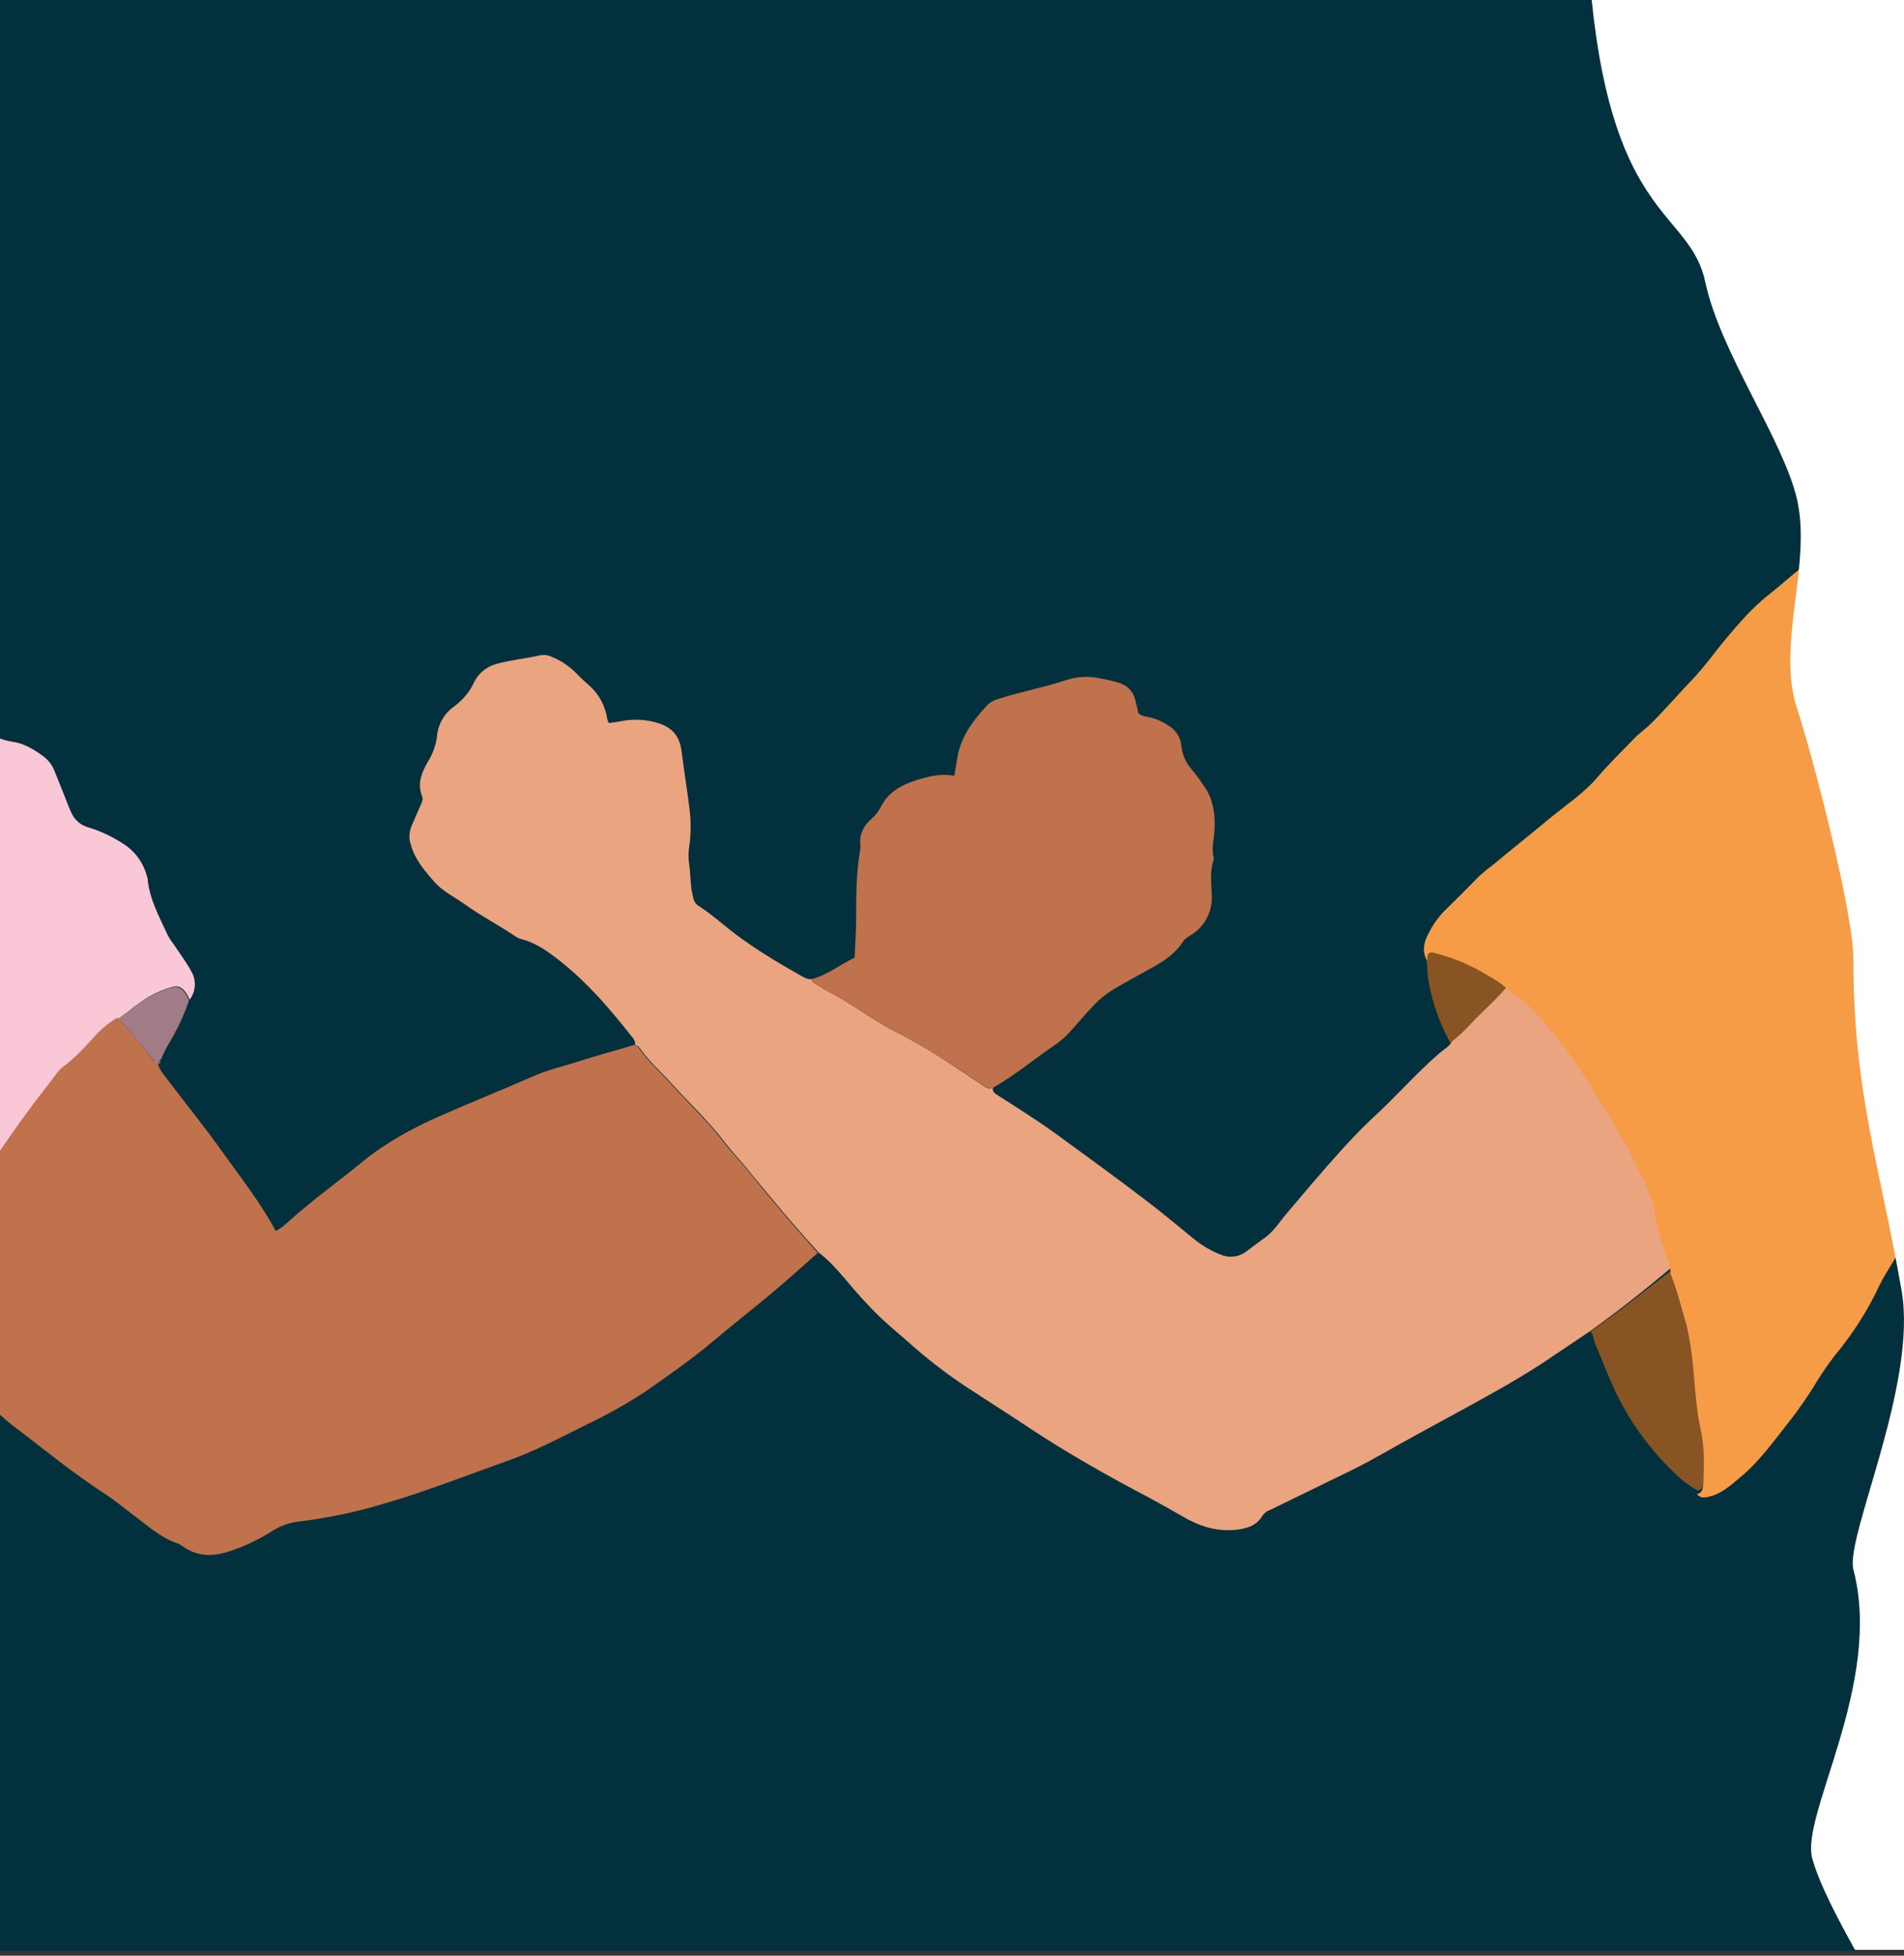
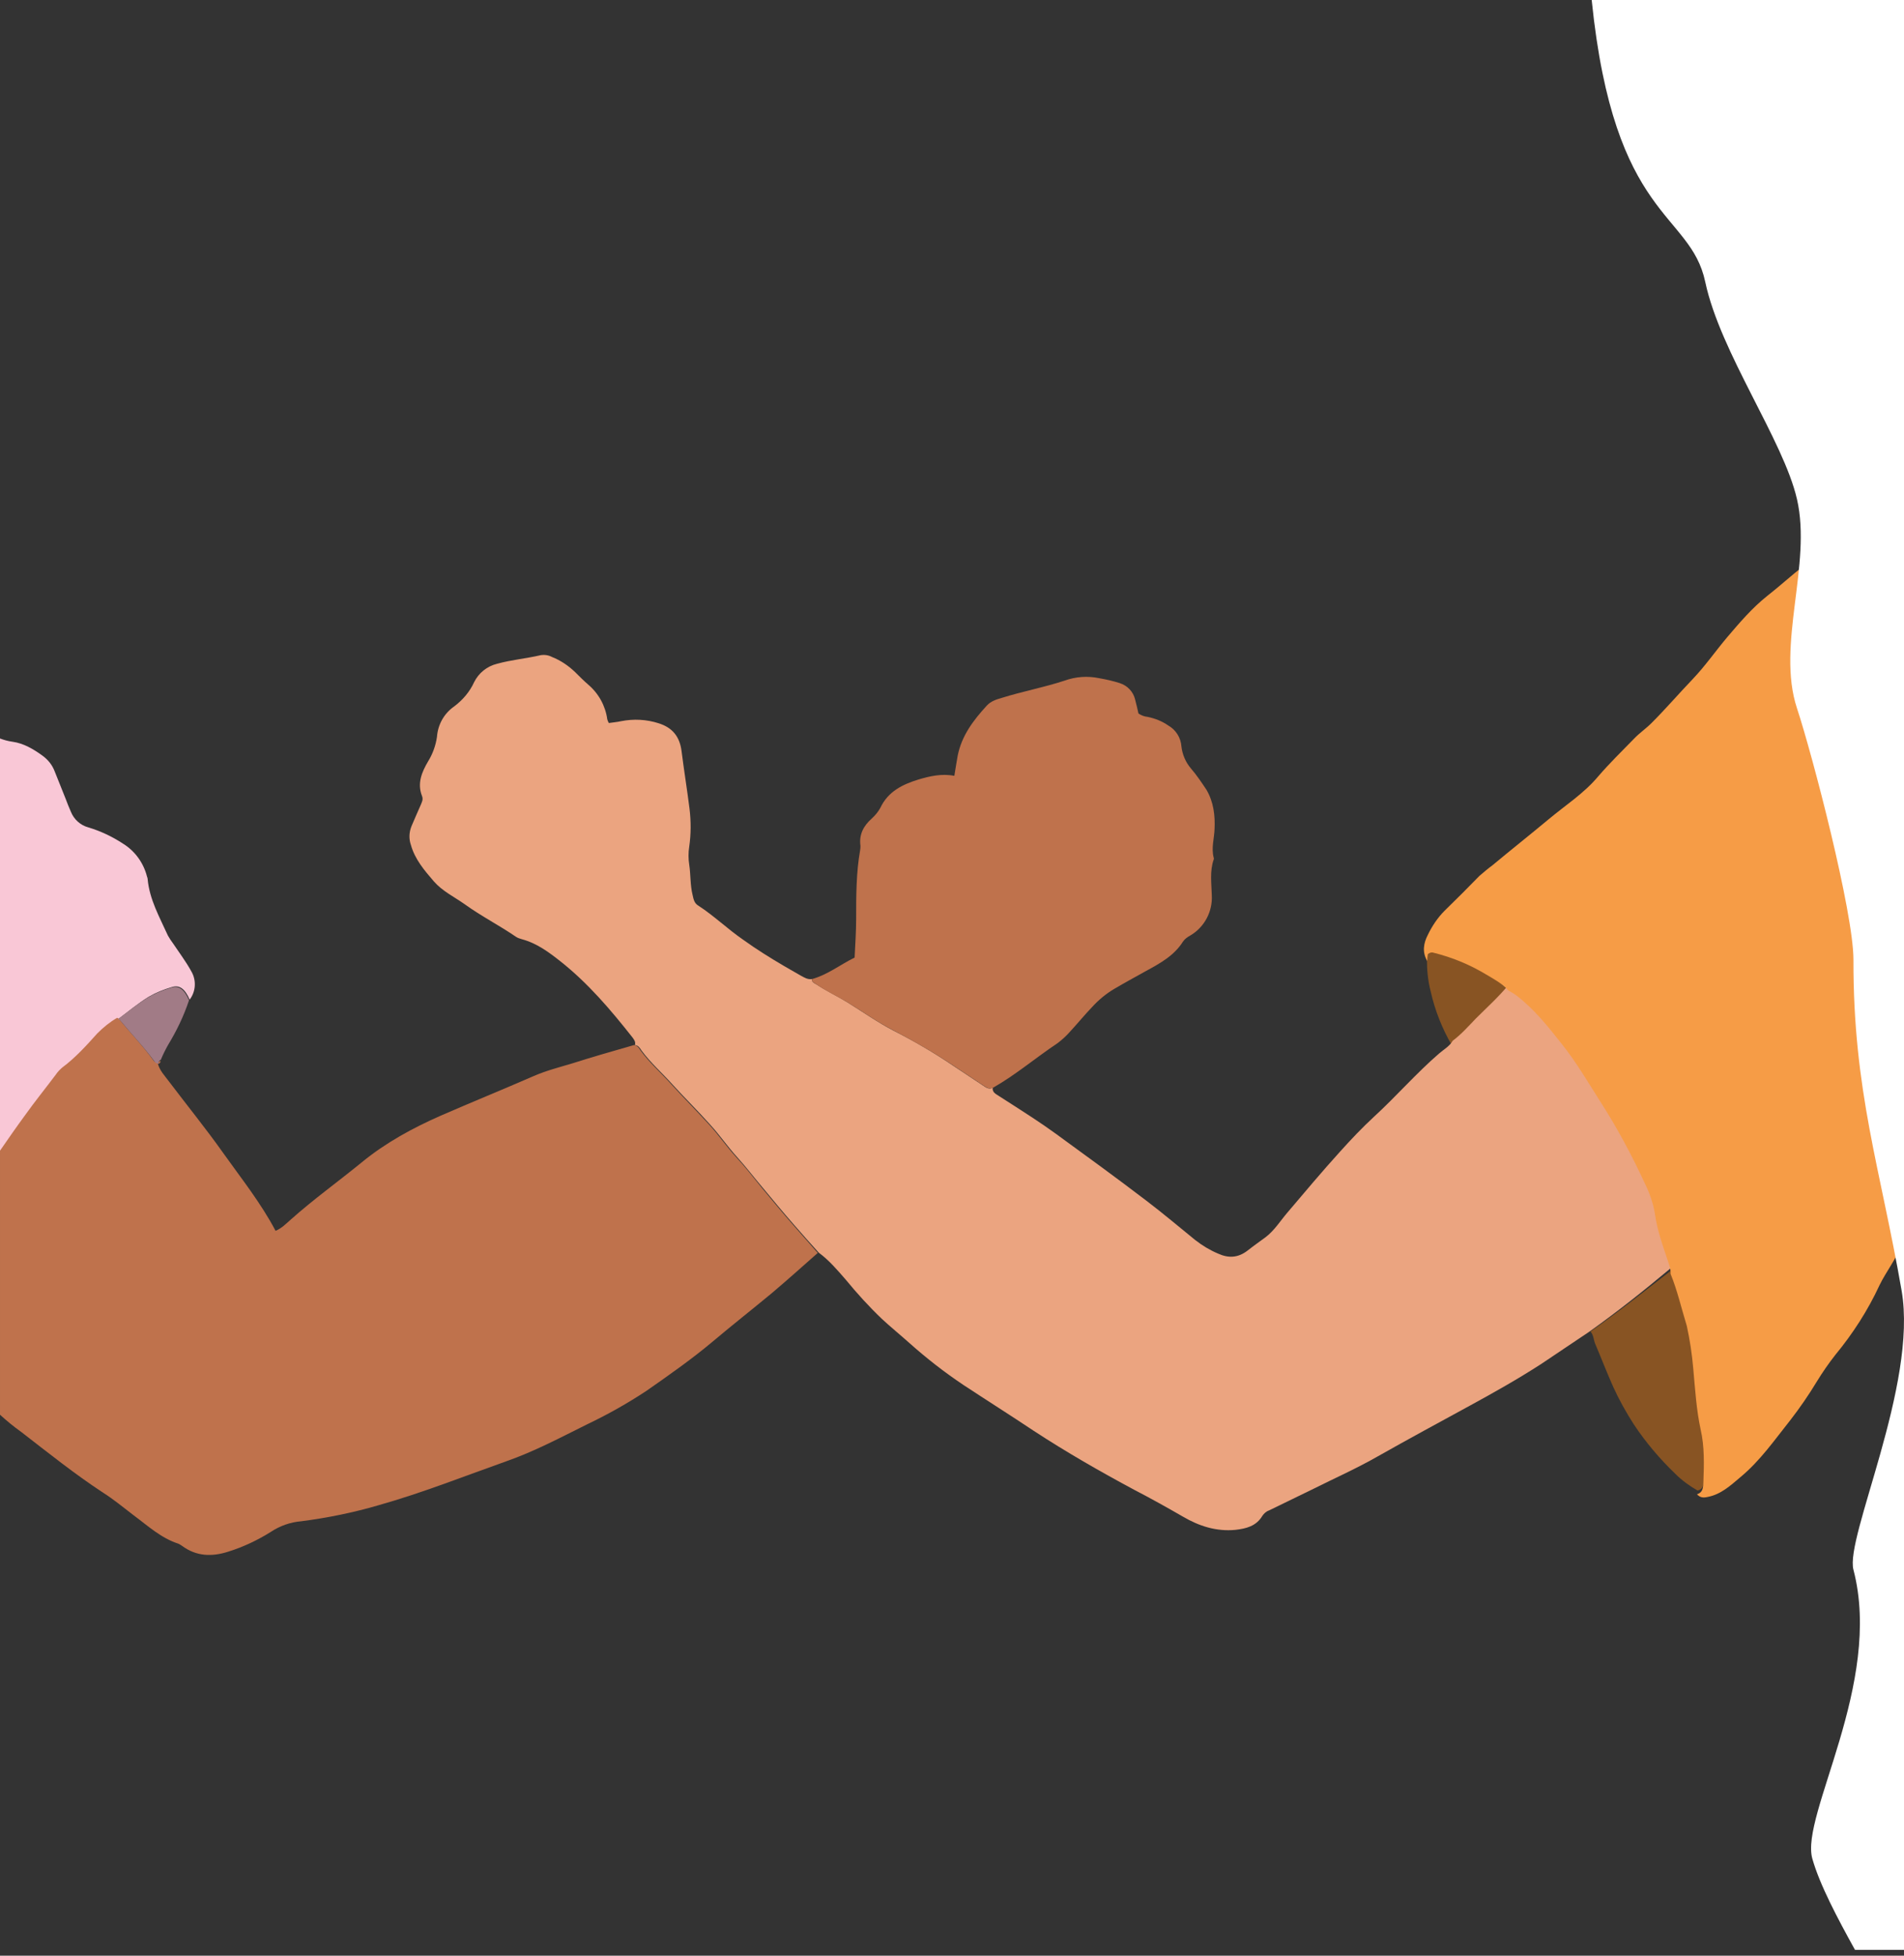
<svg xmlns="http://www.w3.org/2000/svg" version="1.1" id="Layer_1" x="0px" y="0px" width="316.442px" height="324.87px" viewBox="0.898 234.075 316.442 324.87" enable-background="new 0.898 234.075 316.442 324.87" xml:space="preserve">
  <rect x="0.898" y="234.075" width="316.442" height="324.87" fill="#333333" stroke="none" />
-   <path fill="#02313D" d="M0.898,233.667v324.462h308.601c-3.009-5.406-6.12-11.169-7.395-15.657  c-2.04-7.191,11.781-29.02,6.834-47.991c-1.429-5.354,10.71-30.753,8.007-46.358c-3.52-20.299-8.059-33.1-8.007-54.979  c0-7.905-6.834-34.068-9.384-41.769c-3.468-10.455,2.499-23.919,0-34.731c-2.295-9.792-12.75-24.378-15.249-36.108  s-15.351-10.098-18.921-47.634h-84.252l0,0h-54.009" />
  <path id="Path_3_" fill="#885423" d="M278.848,444.96c1.122,2.805,1.785,5.712,2.499,8.619c0.561,2.346,0.918,4.743,1.071,7.14  c0.306,3.366,0.51,6.783,1.224,10.149c0.612,2.907,0.561,5.865,0.459,8.823c-0.051,0.765,0,1.733-1.071,1.988  c-1.326-0.765-2.601-1.683-3.672-2.754c-2.601-2.499-4.947-5.253-6.936-8.262c-1.275-1.989-2.448-4.08-3.417-6.222  c-1.071-2.397-1.989-4.794-3.009-7.191c-0.255-0.663-0.255-1.428-0.765-1.989C269.923,451.998,274.36,448.428,278.848,444.96z" />
  <path id="Path_4_" fill="#885423" d="M238.048,393.348c0.051-0.408,0.102-0.816,0.102-1.122c0.204-0.255,0.561-0.357,0.918-0.255  c3.009,0.765,5.916,2.04,8.619,3.723c1.275,0.816,2.601,1.479,3.621,2.703c-1.632,2.04-3.519,3.774-5.304,5.661  c-1.224,1.275-2.346,2.652-3.774,3.724c-1.632-2.806-2.856-5.865-3.57-9.078C238.201,396.918,238.048,395.133,238.048,393.348  L238.048,393.348z" />
  <path id="Shape" fill="#EBA480" d="M265.078,455.262c-2.703,1.785-5.355,3.621-8.058,5.406c-3.876,2.499-7.854,4.743-11.883,6.936  c-5.049,2.755-10.149,5.509-15.198,8.364c-3.468,1.989-7.14,3.621-10.71,5.406c-2.499,1.224-4.947,2.397-7.446,3.621  c-0.459,0.153-0.816,0.51-1.071,0.867c-1.02,1.733-2.703,2.142-4.488,2.346c-3.162,0.306-6.018-0.612-8.721-2.193  c-2.652-1.529-5.304-3.009-8.058-4.437c-5.712-3.061-11.322-6.273-16.779-9.843c-3.825-2.55-7.701-4.998-11.577-7.548  c-3.213-2.143-6.222-4.488-9.078-7.038c-1.479-1.326-3.06-2.602-4.539-3.979c-2.142-2.04-4.131-4.232-6.018-6.528  c-1.377-1.58-2.754-3.213-4.488-4.487c-1.377-1.53-2.754-3.061-4.08-4.59c-1.785-2.04-3.519-4.132-5.253-6.223  c-1.428-1.683-2.703-3.366-4.182-4.998c-1.581-1.733-2.907-3.672-4.488-5.405c-2.04-2.295-4.233-4.438-6.273-6.682  c-1.734-1.938-3.672-3.621-5.202-5.712c-0.255-0.408-0.51-0.815-1.071-0.867c0.153-0.51-0.102-0.866-0.408-1.274  c-3.621-4.59-7.395-9.027-11.985-12.648c-1.938-1.53-3.927-3.009-6.426-3.672c-0.357-0.102-0.663-0.204-0.969-0.408  c-2.754-1.887-5.763-3.417-8.517-5.406c-1.734-1.224-3.672-2.142-5.1-3.774c-1.581-1.836-3.162-3.672-3.825-6.069  c-0.357-1.02-0.306-2.091,0.102-3.111c0.51-1.173,1.02-2.397,1.53-3.519c0.204-0.51,0.459-0.918,0.204-1.53  c-0.816-2.091,0-3.978,1.02-5.712c0.765-1.224,1.275-2.652,1.479-4.08c0.153-2.04,1.173-3.876,2.856-5.049  c1.428-1.071,2.601-2.448,3.315-4.029c0.765-1.53,2.142-2.652,3.825-3.06c2.397-0.663,4.845-0.867,7.242-1.428  c0.663-0.102,1.326,0,1.887,0.306c1.428,0.561,2.703,1.428,3.825,2.499c0.714,0.714,1.428,1.428,2.193,2.091  c1.734,1.479,2.856,3.519,3.162,5.763c0.051,0.204,0.153,0.408,0.255,0.612c0.663-0.102,1.377-0.153,2.04-0.306  c2.091-0.408,4.233-0.306,6.273,0.357c2.244,0.714,3.468,2.193,3.774,4.59c0.408,3.213,0.918,6.375,1.326,9.588  c0.255,2.091,0.255,4.233-0.051,6.324c-0.153,0.969-0.153,1.989,0,2.958c0.255,1.683,0.153,3.417,0.561,5.049  c0.153,0.663,0.255,1.377,0.969,1.785c2.601,1.683,4.845,3.876,7.446,5.661c2.193,1.581,4.488,3.009,6.834,4.386l2.754,1.581  c0.561,0.306,1.122,0.663,1.836,0.561c-0.051,0.51,0.357,0.663,0.714,0.867c1.683,1.122,3.468,1.938,5.202,3.009  c2.55,1.581,4.998,3.315,7.65,4.692c3.417,1.733,6.732,3.672,9.894,5.813c1.683,1.122,3.315,2.193,4.998,3.315  c0.51,0.356,0.969,0.663,1.581,0.356c-0.102,0.816,0.612,1.071,1.122,1.429c1.836,1.173,3.672,2.346,5.457,3.519  c1.326,0.867,2.652,1.785,3.927,2.703c5.049,3.672,10.098,7.344,15.045,11.118c2.754,2.091,5.406,4.335,8.109,6.528  c1.173,0.918,2.448,1.683,3.774,2.243c1.785,0.816,3.366,0.715,4.947-0.51c0.969-0.765,1.989-1.479,2.958-2.192  c1.479-1.122,2.448-2.703,3.621-4.08c2.907-3.417,5.763-6.834,8.772-10.149c1.836-2.04,3.672-3.978,5.661-5.813  c3.672-3.366,6.987-7.191,10.761-10.455c0.816-0.715,1.785-1.225,2.295-2.143c1.428-1.07,2.601-2.396,3.825-3.672  c1.836-1.836,3.774-3.57,5.406-5.559c0.459,0.255,0.918,0.51,1.326,0.815c2.958,2.295,5.253,5.202,7.548,8.109  c2.397,3.009,4.284,6.324,6.375,9.537c2.754,4.335,5.202,8.823,7.344,13.464c0.816,1.632,1.428,3.366,1.734,5.151  c0.357,2.702,1.275,5.253,2.142,7.803c0.255,0.714,0.561,1.428,0.459,2.192C274.105,448.479,269.668,451.998,265.078,455.262z" />
  <path id="Path_1_" fill="#F69C46" d="M278.542,445.674c0.051-0.815-0.255-1.53-0.459-2.192c-0.867-2.551-1.785-5.151-2.142-7.804  c-0.306-1.785-0.918-3.519-1.734-5.15c-2.142-4.642-4.59-9.181-7.344-13.464c-2.04-3.214-3.978-6.528-6.375-9.537  c-2.295-2.907-4.59-5.814-7.599-8.109c-0.408-0.306-0.867-0.561-1.326-0.816c-1.02-1.173-2.397-1.887-3.672-2.651  c-2.703-1.632-5.661-2.856-8.772-3.621c-0.306-0.102-0.663,0-0.918,0.255c-0.051,0.306-0.102,0.714-0.102,1.122  c-0.867-1.479-0.612-2.958,0.102-4.335c0.714-1.479,1.632-2.856,2.805-4.029c1.938-1.887,3.876-3.825,5.763-5.763  c0.714-0.612,1.428-1.224,2.193-1.785c3.06-2.55,6.222-5.049,9.282-7.599c2.805-2.346,5.916-4.335,8.262-7.14  c1.887-2.193,3.978-4.233,5.967-6.273c0.867-0.918,1.989-1.683,2.907-2.601c2.397-2.397,4.59-4.947,6.885-7.344  c2.04-2.142,3.774-4.641,5.712-6.936c2.04-2.397,4.131-4.845,6.63-6.834c2.091-1.632,4.029-3.417,6.12-5.049  c1.581-1.224,3.315-2.244,4.947-3.366c1.225-0.867,2.193-0.459,2.754,0.969c0.816,2.091,1.836,4.08,2.754,6.069  c2.295,4.845,4.387,9.741,5.764,14.943c1.274,4.896,2.04,9.843,3.06,14.79c0.255,1.275,0.153,2.601,0.459,3.825  c0.408,1.683,0.357,3.366,0.612,5.049c0.255,1.53,0.255,3.162,0.408,4.743c0.152,1.683,0.459,3.366,0.663,5.049  c0.203,2.04,0.561,4.08,0.765,6.12c0.102,0.816,0.306,1.632,0.408,2.448c0.459,3.417,0.611,6.885,1.632,10.251  c0.408,1.377,0.356,2.907,0.561,4.335c0.459,3.264,0.153,6.477,0.307,9.689c0.051,3.162-0.357,6.324-1.225,9.385  c-0.255,1.02-0.663,2.04-0.561,3.11c0,0.307-0.051,0.562-0.153,0.867c-1.581,3.876-2.855,7.854-4.896,11.526  c-1.173,2.192-2.551,4.232-3.774,6.375c-0.663,1.122-1.377,2.192-1.938,3.365c-1.938,4.183-4.438,8.059-7.344,11.577  c-1.122,1.429-2.142,2.907-3.111,4.488c-1.326,2.193-2.805,4.335-4.386,6.375c-2.601,3.264-4.998,6.732-8.262,9.435  c-1.632,1.378-3.264,2.907-5.508,3.315c-0.714,0.153-1.224,0.103-1.734-0.459c1.071-0.306,1.021-1.275,1.071-1.989  c0.102-2.958,0.204-5.916-0.459-8.771c-0.714-3.315-0.918-6.732-1.224-10.099c-0.204-2.396-0.561-4.742-1.071-7.089  C280.327,451.335,279.664,448.428,278.542,445.674z" />
  <g id="WORK">
    <g id="W_x2B_P_x5F_LANDING_x5F_POPUP" transform="translate(-120, -303)">
      <g id="popup" transform="translate(120, 161)">
        <g id="Combined-Shape">
          <g id="Asset-2" transform="translate(0.5, -2.75)">
            <g transform="translate(-148, 136.75)">
              <path fill="#F9C7D6" d="M180.171,403.388c-0.867-1.581-1.989-3.06-3.009-4.59c-0.306-0.408-0.612-0.867-0.867-1.326        c-1.377-3.06-3.06-5.967-3.366-9.435c0-0.102-0.051-0.204-0.102-0.357c-0.561-2.244-1.989-4.233-3.978-5.457        c-1.785-1.173-3.723-2.091-5.763-2.703c-1.326-0.357-2.397-1.326-2.907-2.601c-0.306-0.714-0.612-1.428-0.867-2.142        c-0.612-1.53-1.224-3.06-1.836-4.59c-0.408-1.071-1.122-1.938-2.04-2.601c-1.479-1.071-3.111-2.04-4.947-2.295        c-0.765-0.102-1.479-0.306-2.142-0.561v69.003c1.428-2.092,2.907-4.183,4.437-6.273c1.683-2.295,3.468-4.488,5.151-6.732        c0.306-0.459,0.663-0.815,1.071-1.173c2.193-1.632,3.978-3.672,5.814-5.661c1.02-1.02,2.091-1.887,3.315-2.601        c1.632-1.224,3.213-2.55,4.947-3.621c1.224-0.714,2.499-1.224,3.876-1.632c1.275-0.408,2.193,0.306,2.958,2.091        C180.936,406.805,181.089,404.918,180.171,403.388z" />
              <path fill="#BF724C" d="M280.233,445.565c-1.785-2.04-3.519-4.132-5.253-6.223c-1.377-1.683-2.703-3.417-4.182-4.998        c-1.581-1.733-2.907-3.672-4.488-5.405c-2.04-2.244-4.233-4.438-6.273-6.682c-1.734-1.938-3.672-3.621-5.202-5.712        c-0.255-0.408-0.51-0.815-1.071-0.867c-3.417,0.97-6.783,1.938-10.149,3.009c-2.193,0.663-4.437,1.225-6.528,2.143        c-5.151,2.244-10.302,4.335-15.453,6.579c-4.641,2.04-9.129,4.487-13.056,7.701c-3.927,3.213-8.058,6.171-11.832,9.536        c-0.765,0.663-1.53,1.479-2.55,1.888c-2.448-4.642-5.712-8.722-8.721-12.954c-2.856-4.029-5.967-7.854-8.976-11.832        c-0.714-0.969-1.632-1.887-1.887-3.111c-0.306-0.051-0.561-0.152-0.714-0.408c-1.734-2.447-3.825-4.538-5.712-6.885        c-0.051-0.102-0.204-0.102-0.306-0.204c-1.224,0.714-2.295,1.581-3.315,2.602c-1.785,1.989-3.621,4.028-5.814,5.661        c-0.408,0.356-0.765,0.714-1.071,1.173c-1.683,2.244-3.468,4.437-5.1,6.731c-1.428,1.938-2.805,3.928-4.182,5.916v43.86        c1.122,1.02,2.295,1.989,3.519,2.856c4.488,3.468,8.874,6.986,13.617,10.098c1.785,1.122,3.417,2.499,5.1,3.773        c2.346,1.734,4.539,3.774,7.395,4.692c0.204,0.103,0.408,0.204,0.612,0.357c2.397,1.784,4.998,1.836,7.701,0.969        c2.448-0.765,4.845-1.887,7.038-3.264c1.53-1.021,3.264-1.633,5.1-1.785c4.335-0.562,8.619-1.429,12.801-2.652        c7.242-2.04,14.178-4.794,21.216-7.293c4.692-1.632,9.078-3.978,13.515-6.171c3.417-1.632,6.681-3.468,9.843-5.559        c3.723-2.602,7.446-5.202,10.914-8.109c3.264-2.754,6.579-5.355,9.843-8.058c2.601-2.193,5.151-4.488,7.701-6.732        C282.936,448.625,281.559,447.095,280.233,445.565z" />
              <path id="Path_2_" fill="#BF724C" d="M313.434,422.768c-0.612,0.307-1.122-0.051-1.581-0.356        c-1.683-1.122-3.315-2.193-4.998-3.315c-3.213-2.142-6.477-4.028-9.894-5.813c-2.703-1.377-5.1-3.111-7.701-4.692        c-1.734-1.02-3.57-1.887-5.202-3.009c-0.357-0.255-0.765-0.357-0.714-0.867c2.601-0.714,4.692-2.397,7.089-3.57        c0.102-2.193,0.255-4.284,0.255-6.426c0-3.825,0-7.65,0.663-11.424c0.051-0.255,0.051-0.459,0.051-0.714        c-0.255-1.887,0.51-3.315,1.887-4.539c0.561-0.51,1.071-1.122,1.428-1.785c1.275-2.703,3.672-3.876,6.324-4.692        c1.887-0.561,3.876-1.02,5.967-0.612c0.204-1.173,0.357-2.295,0.561-3.366c0.663-3.315,2.601-5.865,4.845-8.313        c0.663-0.714,1.581-1.02,2.499-1.275c3.417-1.071,6.987-1.734,10.404-2.856c1.836-0.663,3.825-0.816,5.763-0.408        c1.173,0.204,2.295,0.459,3.417,0.816c1.275,0.408,2.244,1.428,2.55,2.703c0.204,0.816,0.408,1.581,0.561,2.346        c0.459,0.306,0.969,0.51,1.53,0.561c1.224,0.255,2.397,0.714,3.417,1.428c1.275,0.714,2.091,2.04,2.193,3.468        c0.153,1.377,0.714,2.652,1.581,3.672c0.969,1.122,1.785,2.346,2.601,3.57c1.173,2.04,1.428,4.233,1.326,6.477        c-0.051,1.581-0.561,3.111-0.153,4.743c0.051,0.102,0.051,0.255,0,0.357c-0.663,1.938-0.357,3.927-0.306,5.916        c0.153,2.703-1.224,5.304-3.57,6.681c-0.459,0.255-0.918,0.561-1.224,1.02c-1.479,2.346-3.825,3.621-6.171,4.896        c-1.734,0.969-3.519,1.938-5.253,2.958c-1.377,0.816-2.601,1.836-3.672,3.01c-1.224,1.274-2.346,2.651-3.57,3.978        c-0.663,0.765-1.377,1.428-2.193,2.04C320.472,417.821,317.208,420.626,313.434,422.768z" />
              <path id="Path_5_" fill="#A17B86" d="M174.765,418.79c-0.306-0.051-0.561-0.153-0.714-0.408        c-1.734-2.396-3.825-4.539-5.712-6.834c-0.051-0.102-0.204-0.102-0.306-0.204c1.632-1.224,3.213-2.499,4.947-3.569        c1.224-0.715,2.499-1.225,3.876-1.633c1.275-0.407,2.193,0.307,2.958,2.092c-0.867,2.601-2.04,5.049-3.468,7.395        c-0.459,0.816-0.867,1.632-1.224,2.499C174.816,418.229,174.714,418.535,174.765,418.79L174.765,418.79z" />
              <path id="Path_6_" fill="#BF724C" d="M174.765,418.79c-0.102-0.204,0.051-0.408,0.255-0.51        C175.122,418.484,175.02,418.688,174.765,418.79L174.765,418.79z" />
            </g>
          </g>
        </g>
      </g>
    </g>
  </g>
  <path fill="#FFFFFF" d="M265.435,234.075c3.723,36.669,16.371,35.088,18.87,46.818c2.499,11.781,13.005,26.316,15.249,36.108  c2.499,10.812-3.468,24.225,0,34.731c2.55,7.701,9.384,33.864,9.384,41.769c-0.052,21.879,4.487,34.68,8.007,54.978  c2.703,15.606-9.436,41.005-8.007,46.359c4.946,18.921-8.875,40.8-6.834,47.991c1.224,4.335,4.182,9.894,7.089,15.146H613v-323.9  H265.435z" />
</svg>